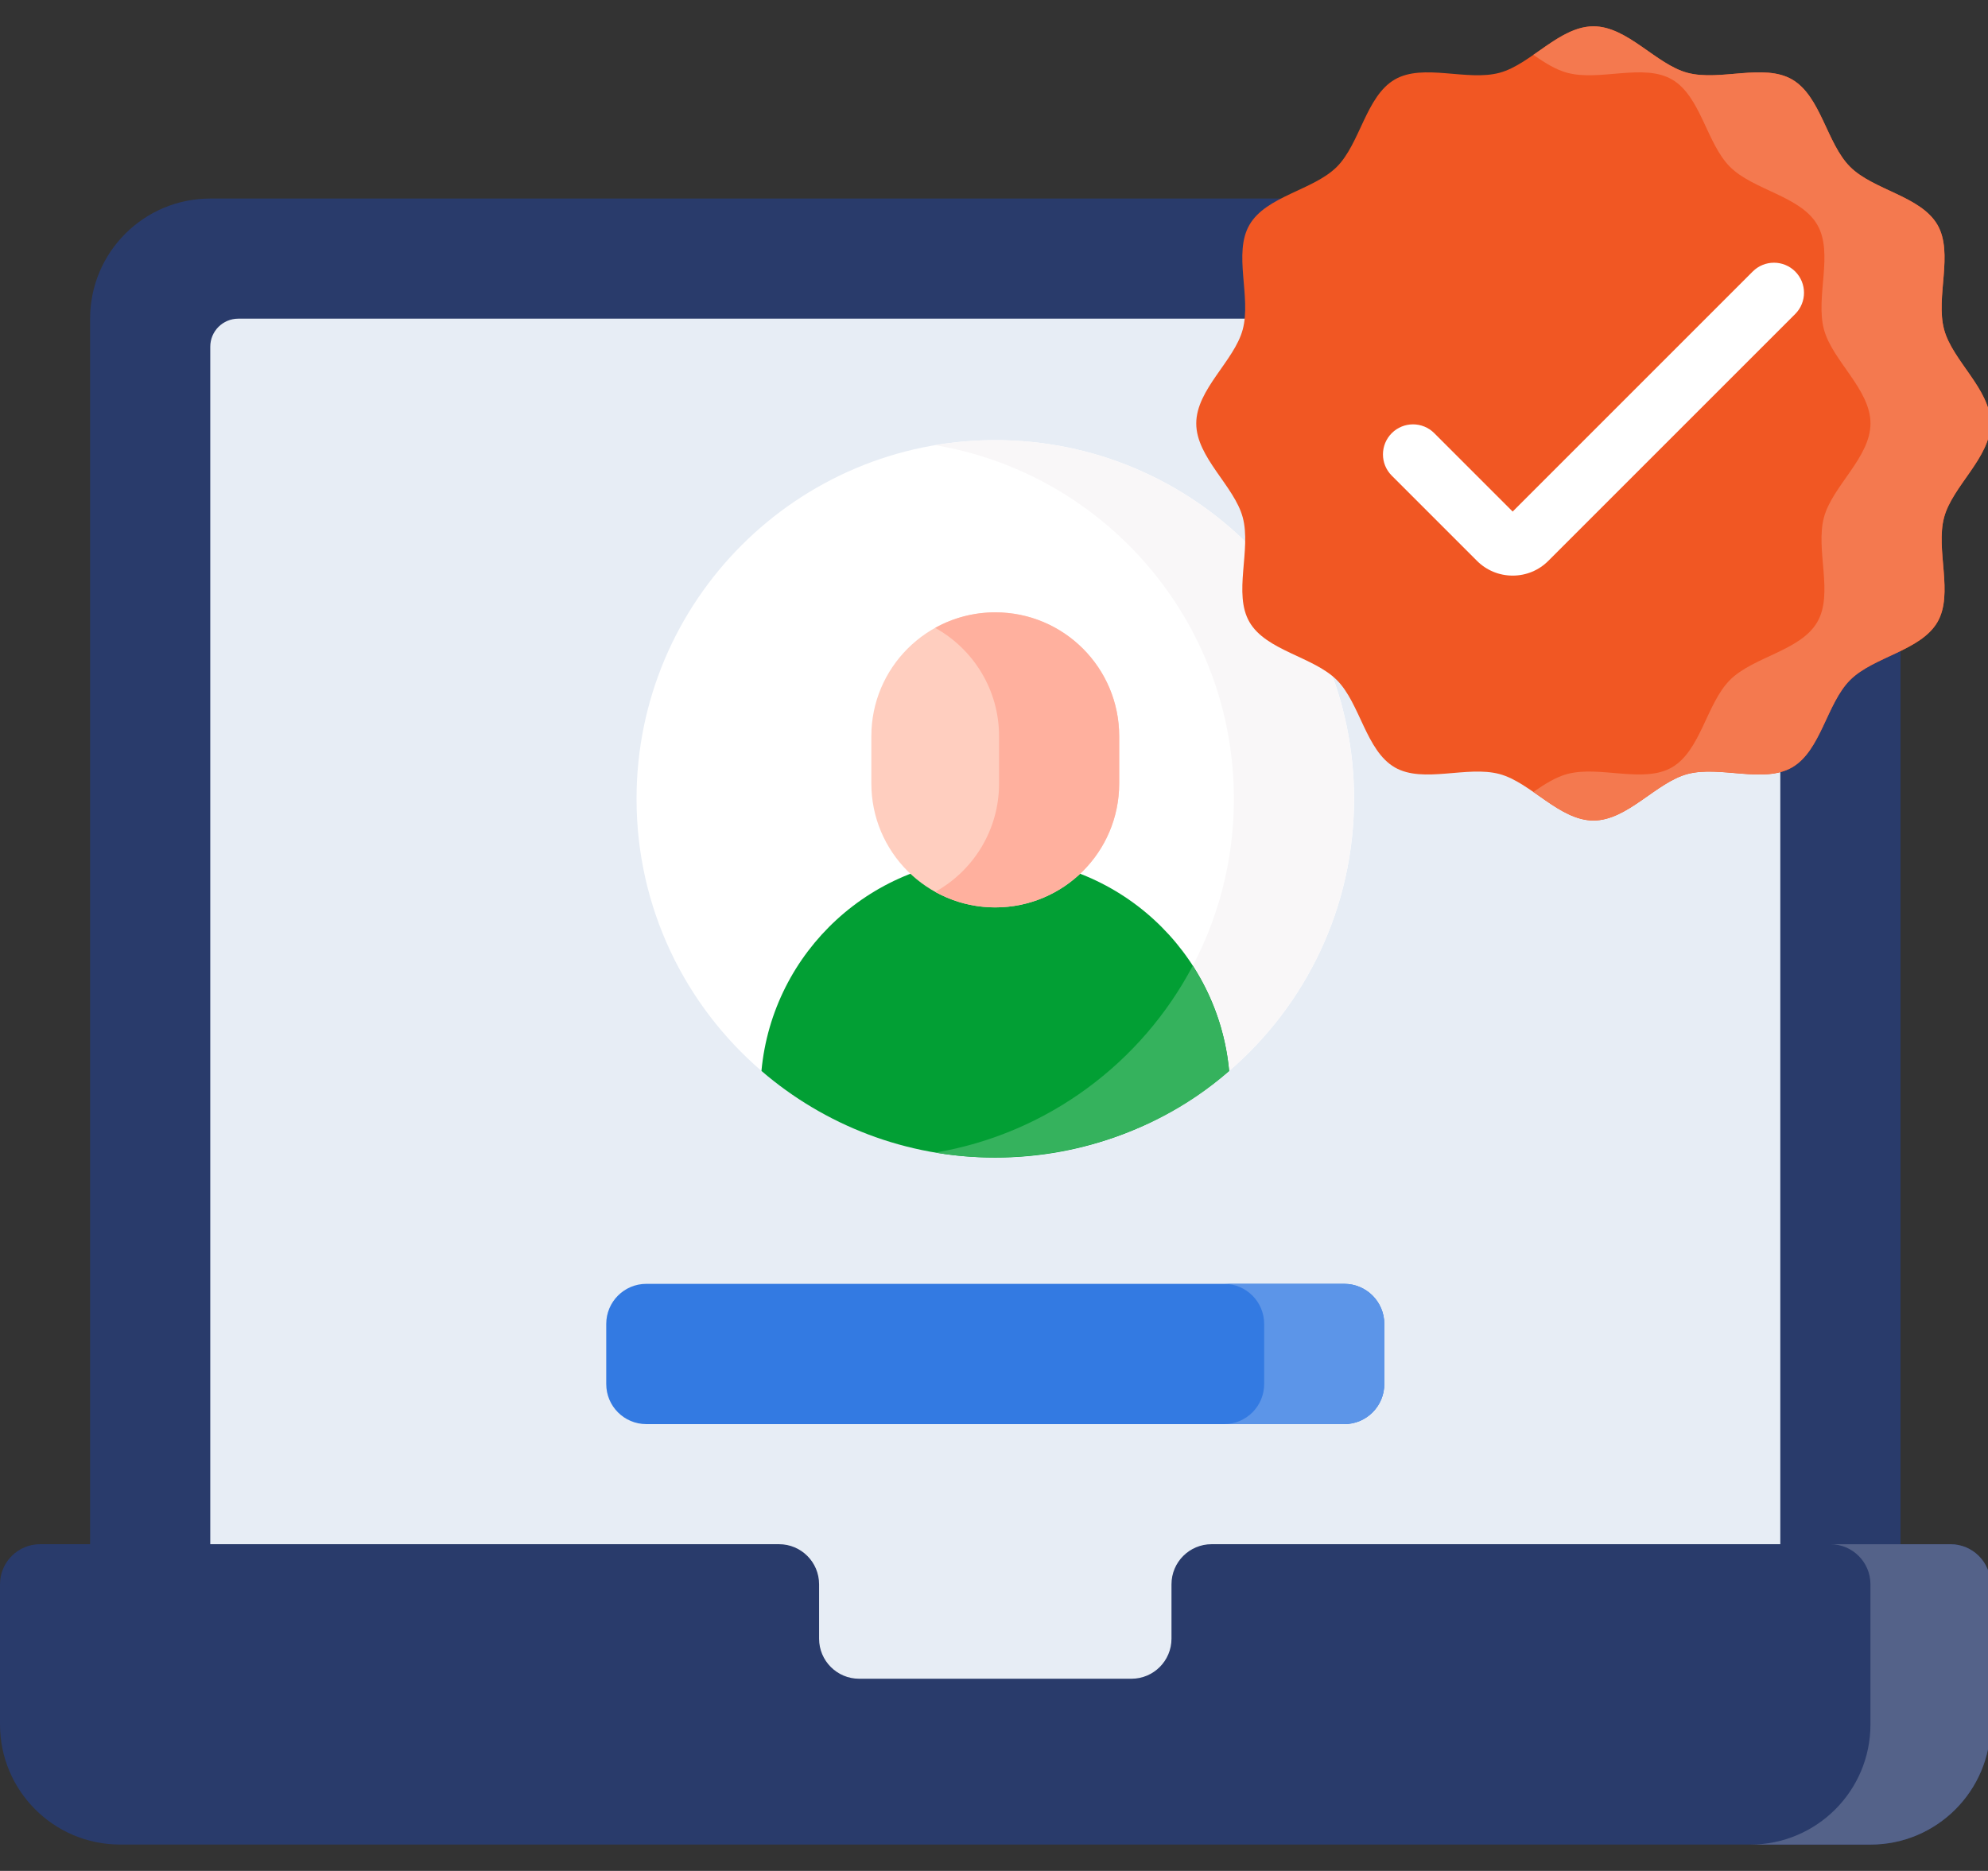
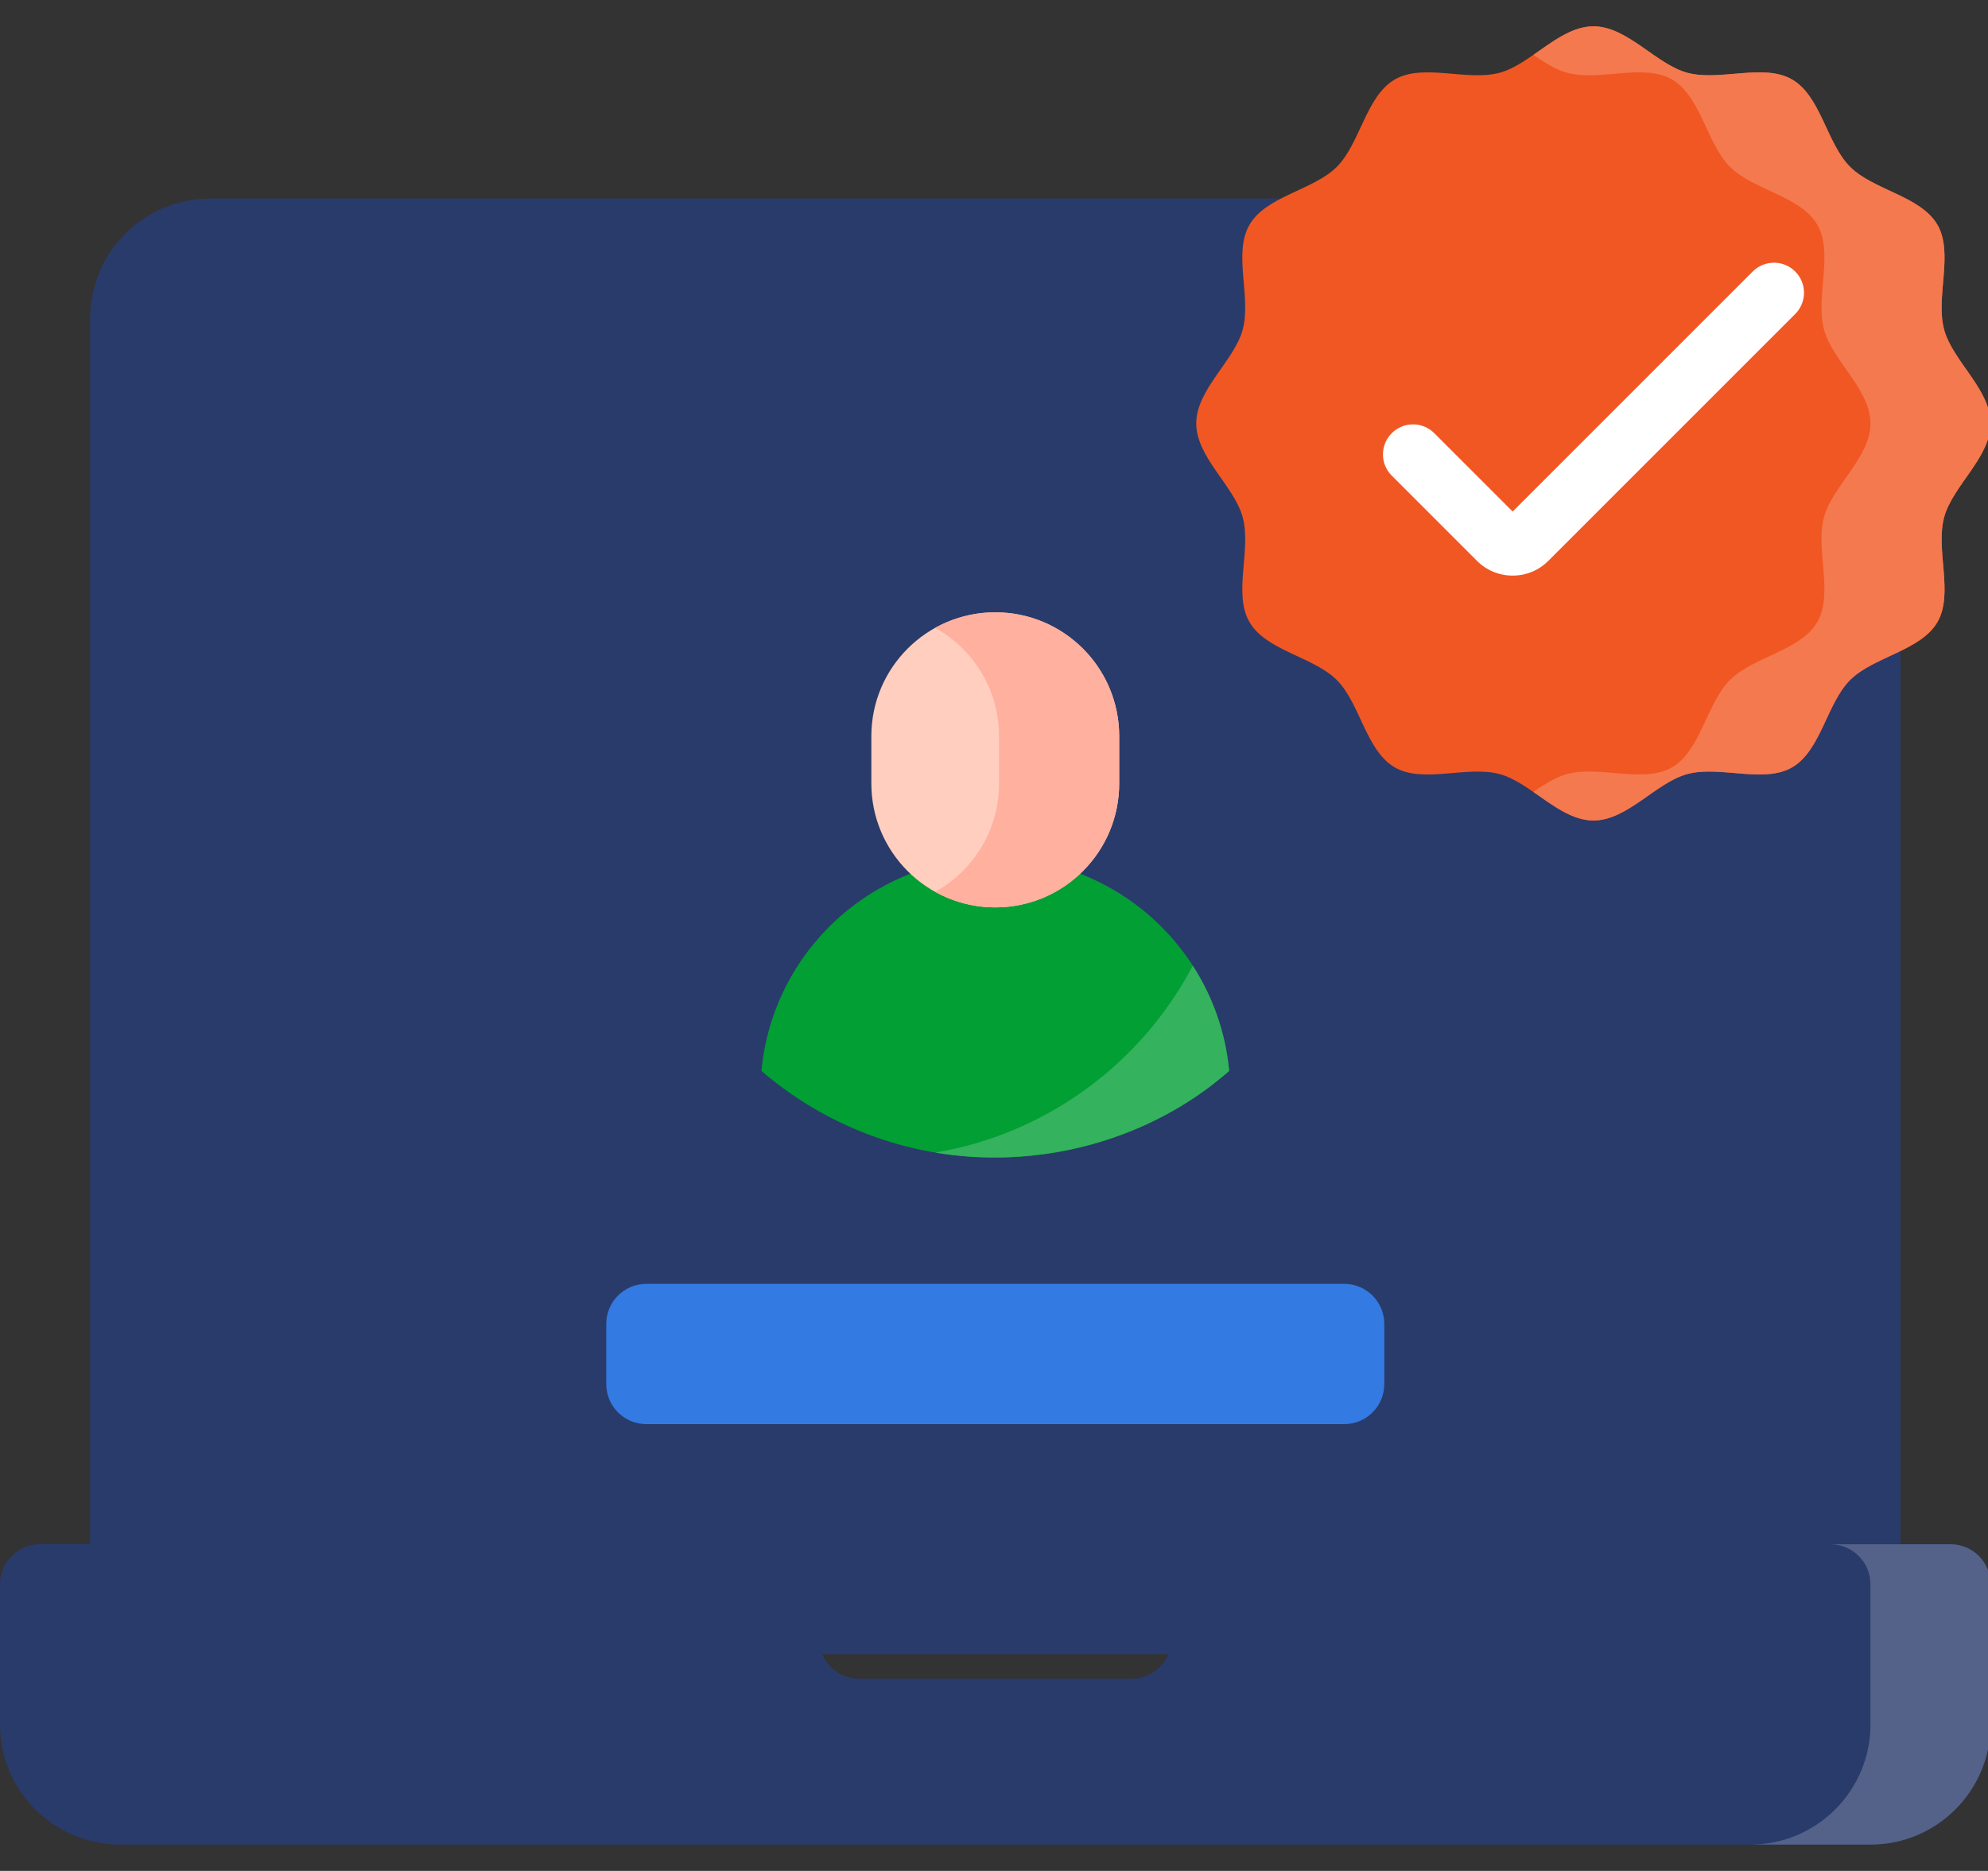
<svg xmlns="http://www.w3.org/2000/svg" version="1.1" id="Layer_1" x="0px" y="0px" width="52.425px" height="49.34px" viewBox="0 0 52.425 49.34" enable-background="new 0 0 52.425 49.34" xml:space="preserve">
  <rect x="0" y="0" width="52.425" height="49.34" fill="#333333" stroke="none" />
  <g>
    <g>
      <path fill="#293B6B" d="M2.376,43.625V8.404c0-1.75,1.418-3.168,3.168-3.168h41.404c1.749,0,3.168,1.418,3.168,3.168v35.221H2.376    z" />
-       <path fill="#293B6B" d="M46.949,5.236H43.78c1.75,0,3.169,1.418,3.169,3.168v35.221h3.168V8.404    C50.118,6.655,48.698,5.236,46.949,5.236z" />
-       <path fill="#E7EDF5" d="M5.545,45.21V9.144c0-0.409,0.331-0.74,0.739-0.74h39.924c0.408,0,0.74,0.331,0.74,0.74V45.21H5.545z" />
      <path fill="#293B6B" d="M30.893,41.781v1.434c0,0.584-0.473,1.057-1.056,1.057h-7.181c-0.583,0-1.056-0.473-1.056-1.057v-1.434    c0-0.584-0.473-1.057-1.057-1.057H1.056C0.473,40.725,0,41.197,0,41.781v3.696c0,1.749,1.418,3.168,3.168,3.168h46.156    c1.75,0,3.168-1.419,3.168-3.168v-3.696c0-0.584-0.473-1.057-1.056-1.057H31.95C31.366,40.725,30.893,41.197,30.893,41.781z" />
      <g>
        <path fill="#546289" d="M51.437,40.725h-3.169c0.584,0,1.057,0.473,1.057,1.057v3.696c0,1.749-1.418,3.168-3.169,3.168h3.169     c1.75,0,3.168-1.419,3.168-3.168v-3.696C52.493,41.197,52.02,40.725,51.437,40.725z" />
      </g>
    </g>
    <g>
-       <path fill="#FFFFFF" d="M35.708,21.068c0,2.869-1.277,5.439-3.294,7.175c-1.656,1.424-3.812,0.271-6.167,0.271    c-2.355,0-4.51,1.152-6.166-0.271c-2.018-1.736-3.295-4.306-3.295-7.175c0-5.225,4.236-9.461,9.46-9.461    C31.472,11.607,35.708,15.843,35.708,21.068L35.708,21.068z" />
-       <path fill="#F9F7F8" d="M26.246,11.607c-0.539,0-1.068,0.046-1.584,0.133c4.471,0.753,7.876,4.643,7.876,9.328    c0,4.686-3.405,8.574-7.876,9.328c0.516,0.087,1.045-0.109,1.584-0.109c2.356,0,4.511-0.619,6.167-2.043    c2.017-1.736,3.294-4.306,3.294-7.176C35.708,15.843,31.472,11.607,26.246,11.607L26.246,11.607z" />
      <path fill="#029F34" d="M26.246,22.626c-3.225,0-5.874,2.466-6.166,5.617c1.656,1.424,3.811,2.285,6.166,2.285    c2.356,0,4.511-0.861,6.167-2.285C32.123,25.092,29.473,22.626,26.246,22.626z" />
      <path fill="#35B25D" d="M31.454,25.469c-1.348,2.561-3.835,4.428-6.787,4.927c2.571,0.439,5.565-0.229,7.746-2.152h0.001    C32.319,27.228,31.979,26.281,31.454,25.469z" />
      <path fill="#FFCEBF" d="M26.246,23.93c-1.805,0-3.268-1.463-3.268-3.268v-1.247c0-1.804,1.463-3.267,3.268-3.267    c1.805,0,3.268,1.463,3.268,3.267v1.247C29.514,22.467,28.051,23.93,26.246,23.93z" />
      <path fill="#FFB09E" d="M26.246,16.149c-0.574,0-1.115,0.148-1.584,0.41c1.004,0.558,1.684,1.628,1.684,2.857v1.247    c0,1.229-0.68,2.3-1.684,2.857c0.469,0.261,1.01,0.41,1.584,0.41c1.805,0,3.268-1.463,3.268-3.268v-1.247    C29.514,17.611,28.051,16.149,26.246,16.149z" />
    </g>
    <path fill="#337AE2" d="M35.449,37.557H17.043c-0.583,0-1.056-0.473-1.056-1.057v-1.585c0-0.583,0.473-1.057,1.056-1.057h18.405   c0.584,0,1.057,0.474,1.057,1.057V36.5C36.505,37.084,36.033,37.557,35.449,37.557z" />
-     <path fill="#5C95E8" d="M35.449,33.858h-3.168c0.583,0,1.056,0.474,1.056,1.057V36.5c0,0.584-0.473,1.057-1.056,1.057h3.168   c0.584,0,1.057-0.473,1.057-1.057v-1.585C36.505,34.332,36.033,33.858,35.449,33.858z" />
    <g>
      <path fill="#F15723" d="M52.493,11.167c0,0.897-1.005,1.65-1.226,2.478c-0.229,0.856,0.258,2.01-0.175,2.76    c-0.44,0.76-1.687,0.913-2.304,1.529c-0.618,0.618-0.77,1.864-1.53,2.304c-0.749,0.434-1.903-0.053-2.759,0.175    c-0.828,0.221-1.581,1.226-2.479,1.226s-1.65-1.005-2.478-1.226c-0.856-0.229-2.01,0.258-2.76-0.175    c-0.761-0.44-0.913-1.687-1.529-2.304c-0.617-0.617-1.864-0.77-2.304-1.53c-0.435-0.75,0.053-1.903-0.177-2.759    c-0.221-0.828-1.226-1.581-1.226-2.478s1.005-1.65,1.226-2.478c0.229-0.856-0.258-2.01,0.177-2.759    c0.439-0.761,1.687-0.913,2.304-1.53c0.616-0.617,0.769-1.864,1.529-2.304c0.75-0.434,1.903,0.053,2.76-0.176    c0.827-0.221,1.58-1.226,2.478-1.226s1.65,1.005,2.479,1.226c0.855,0.229,2.01-0.258,2.759,0.175    c0.761,0.44,0.912,1.687,1.53,2.304c0.617,0.617,1.863,0.769,2.304,1.53c0.433,0.75-0.054,1.903,0.175,2.759    C51.488,9.517,52.493,10.27,52.493,11.167L52.493,11.167z" />
      <path fill="#F4794F" d="M51.267,13.645c0.221-0.828,1.226-1.581,1.226-2.478c0-0.897-1.005-1.65-1.226-2.478    c-0.229-0.856,0.258-2.01-0.175-2.759c-0.44-0.761-1.687-0.913-2.304-1.53c-0.618-0.618-0.77-1.864-1.53-2.304    C46.509,1.662,45.355,2.149,44.5,1.92c-0.828-0.221-1.581-1.226-2.479-1.226c-0.566,0-1.076,0.401-1.585,0.753    c0.296,0.205,0.59,0.392,0.895,0.473c0.856,0.229,2.01-0.258,2.759,0.175c0.761,0.44,0.913,1.687,1.53,2.304    s1.864,0.77,2.304,1.53c0.434,0.75-0.054,1.903,0.175,2.759c0.222,0.828,1.227,1.581,1.227,2.478c0,0.897-1.005,1.65-1.227,2.478    c-0.229,0.856,0.259,2.01-0.175,2.759c-0.439,0.761-1.687,0.913-2.304,1.53c-0.617,0.618-0.77,1.864-1.53,2.304    c-0.749,0.434-1.902-0.054-2.759,0.175c-0.305,0.081-0.599,0.269-0.895,0.473c0.509,0.352,1.019,0.753,1.585,0.753    c0.897,0,1.65-1.005,2.479-1.226c0.855-0.229,2.01,0.258,2.759-0.175c0.761-0.44,0.912-1.687,1.53-2.304    c0.617-0.617,1.863-0.769,2.304-1.53C51.525,15.654,51.039,14.5,51.267,13.645z" />
      <g>
        <path fill="#FFFFFF" d="M39.89,15.18c-0.356,0-0.691-0.139-0.943-0.391l-2.245-2.245c-0.31-0.309-0.31-0.811,0-1.121     c0.31-0.309,0.811-0.309,1.12,0l2.068,2.068l6.331-6.331c0.31-0.309,0.81-0.309,1.12,0c0.309,0.31,0.309,0.811,0,1.121     l-6.509,6.508C40.582,15.041,40.247,15.18,39.89,15.18z" />
      </g>
    </g>
  </g>
</svg>